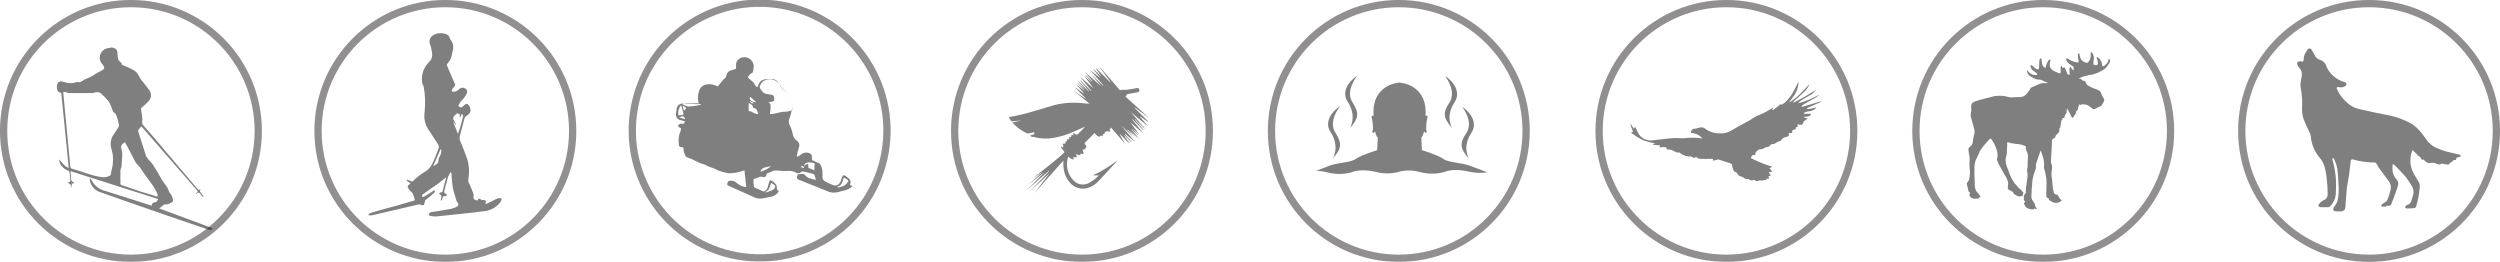
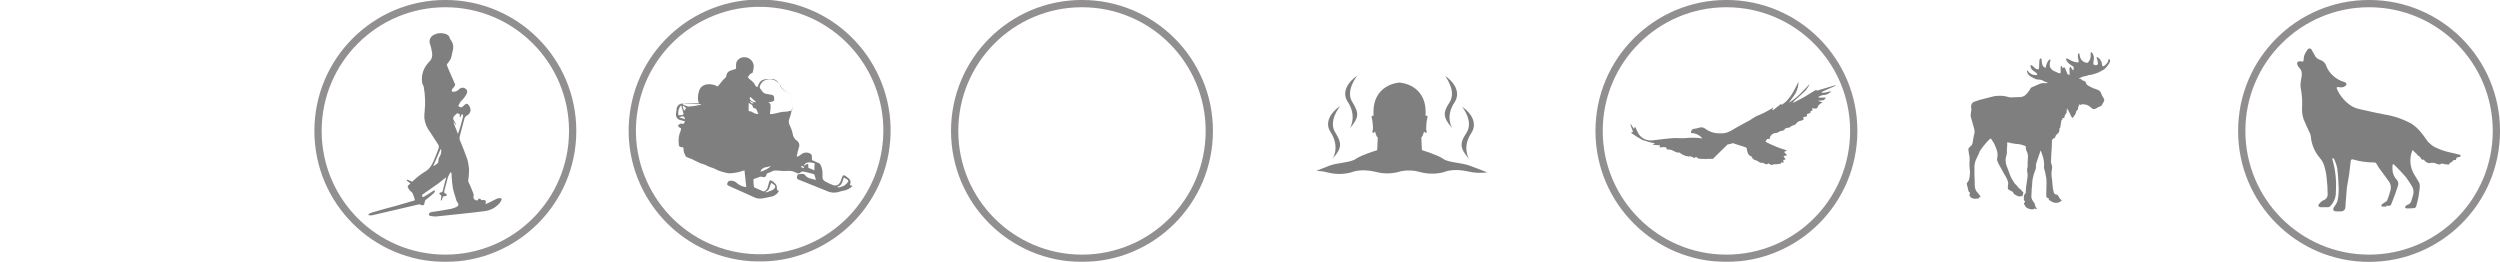
<svg xmlns="http://www.w3.org/2000/svg" enable-background="new 0 0 832.5 87.2" viewBox="0 0 832.5 87.2">
  <clipPath id="a">
-     <circle cx="43.6" cy="43.6" r="42.4" />
-   </clipPath>
+     </clipPath>
  <path d="m686.6 66.7c-.3.3-.6.5-1 .7-.9.3-1.8.2-2.6-.4-.1-.1-.2-.1-.3-.2-.3 0-.5-.3-.5-.6 0-.1 0-.2 0-.2-.1-.1-.2-.1-.3-.2 0 0-.1.1-.1.1l-.1.1s-.1-.1-.1-.1c-.1-.3-.2-.6-.2-.9 0-1.5.1-2.9.1-4.4 0-.8-.1-1.6-.3-2.4-.1-.6-.2-1.2-.4-1.7s-.2-1.1-.1-1.7c0-.7-.1-1.5-.3-2.2-.2-.8-.5-1.6-.8-2.4v-.1l-.1.1c-.4 1.3-.9 2.5-1.3 3.8-.2.5-.3 1-.2 1.5 0 .5-.1.9-.3 1.3-.3.7-.5 1.4-.7 2.2s-.3 1.6-.3 2.5c-.1 1-.2 2-.2 3-.1.7-.1 1.4.2 2 .2.3.3.5.5.8.1.1.2.3.3.4.1.3.2.7.3 1 0 .2.1.3.2.4s.2.2.2.3c.1.2 0 .3-.2.2-.1 0-.3-.1-.4-.1s-.1-.1-.2-.1c0 .2-.1.3-.3.3-1 .1-2-.2-2.6-.9-.1-.1-.1-.2-.1-.2 0-.2-.1-.4-.3-.4-.1-.1-.1-.1-.1-.2 0-.3.1-.6.3-.8 0-.1.1-.2.1-.3-.2.1-.3 0-.4-.2-.1-.5-.1-1.1 0-1.6.1-.2.2-.4.3-.5.2-.2.4-.5.3-.8 0-1 .1-1.9.3-2.9.1-.8.2-1.5.3-2.3 0-.4 0-.8-.1-1.2 0-.3-.1-.6-.1-.9 0-.2.1-.3.1-.5.1-.2.1-.4.1-.6 0-1 0-1.9.1-2.9.1-.7-.1-1.5-.4-2.1-.2-.4-.3-.8-.3-1.2 0-.1 0-.1 0-.2 0-.3-.1-.4-.5-.5-.3-.1-.6-.2-.9-.3-.7-.2-1.5-.3-2.2-.3-.1 0-.2 0-.3-.1l-.9-.1-.3-.1-.9-.2c-.1 0-.2 0-.2.1v.9c0 .5-.1 1-.1 1.5v1.1c0 .2 0 .3-.1.5-.1.4-.2.9-.3 1.3s0 .6 0 .9c0 .5.1 1 .3 1.5.4 1.1.8 2.1 1.2 3.2s1 1.8 1.5 2.7c.1.1.3.3.4.4s.3.3.4.4c.3.5.7.9 1.2 1.2.2.2.4.5.6.7l.3.3-.3 1.2-1 .1c-.1 0-.2 0-.3 0-.5-.2-1-.4-1.5-.8-.1-.1-.2-.3-.3-.4 0-.2-.1-.4-.3-.4-.1-.1-.3-.1-.4-.2s-.3-.2-.4-.2c-.1-.1-.2-.1-.3-.2-.3-.1-.4-.4-.4-.7s.1-.7.1-1c.1-.5 0-1-.2-1.5-.3-.7-.6-1.3-1-1.9-.7-1.2-1.3-2.4-2-3.6-.1-.2-.2-.4-.3-.7-.2-.4-.2-.9-.1-1.3.2-.9.1-1.7-.2-2.6-.2-.7-.5-1.3-.8-2-.2-.3-.4-.7-.6-1-.1-.2-.3-.4-.4-.6s-.2-.2-.3-.1-.2.1-.3.2c-1.1 1.1-2.1 2.3-3 3.6-.2.3-.4.7-.5 1.1-.3.5-.5 1.1-.8 1.7-.5.9-.7 1.9-.7 2.8v2.8c0 .8.1 1.5.1 2.3v.9c0 .6.1 1.2.4 1.8.1.3.3.5.5.7.2.3.5.6.8 1 .1.2.2.3.3.5l-.6.1v.2c0 .1 0 .2-.2.2-.4 0-.9.1-1.3.1-.2 0-.4-.1-.5-.2-.1 0-.1 0-.2 0-.3 0-.5-.2-.6-.4-.1-.1-.2-.3-.3-.4-.1-.2-.1-.4 0-.6.2-.3.2-.4-.1-.6-.2-.1-.3-.3-.3-.5-.2-.7-.3-1.3-.5-2-.1-.3-.1-.5.1-.7.4-.4.6-.9.7-1.4.2-1.1.3-2.2.1-3.3-.1-.9-.1-1.9 0-2.8 0-.6 0-1.3-.2-1.9l-.2-1.4c-.1-.4.1-.8.4-1 0-.1.1-.1.2-.2.5-.3.7-.8.8-1.3.1-.6.2-1.2.3-1.9.1-.4.2-.9.3-1.3.1-.6 0-1.2-.2-1.8-.3-1.1-.6-2.1-.9-3.2-.2-.5-.2-1.1-.1-1.7.2-.7.2-1.3.1-2s.3-1.5 1-1.7c.6-.2 1.1-.4 1.7-.6 1.6-.4 3.2-.8 4.7-1.2.8-.2 1.7-.2 2.5-.2.7 0 1.4.1 2.1.3.6.2 1.3.3 2 .2.9 0 1.8-.1 2.7-.1.5-.1 1-.3 1.3-.6.7-.6 1.3-1.4 1.8-2.3.1-.1.2-.2.3-.3.9-.4 1.9-.8 2.8-1.2.5-.2 1.1-.3 1.7-.2.3.1.6 0 .9-.2l-.6-.2c-.2 0-.4-.1-.6-.2-.5-.4-1.2-.6-1.9-.6-.4 0-.9-.1-1.2-.3-.4-.2-.8-.4-1.2-.6-.7-.3-1.2-1-1.4-1.7 0-.1 0-.1 0-.2s.1-.2.1-.2.2 0 .2.1c.2.4.5.7.9.9.5.4 1.1.5 1.8.5.2 0 .4 0 .4-.2s-.1-.3-.2-.4c-.2-.2-.4-.3-.6-.5-.4-.2-.8-.5-1.1-.9-.2-.4-.4-.8-.3-1.2 0-.2.2-.2.3-.1s.2.2.3.2l1 .9c.2.2.5.3.8.3s.4-.1.4-.4l.1-2.4c0-.3.1-.6.3-.8.2-.1.3-.1.4.1 0 .2.1.4.1.6 0 .5.1 1.1.3 1.6.2.4.6.7 1 .8.1-.3.1-.6.2-.9.2-.6.4-1.1.8-1.6.1-.1.2-.2.3-.3.1 0 .2 0 .3.1v.2c-.2.6-.3 1.2-.2 1.8 0 .2 0 .3.1.5.3.6.8 1.1 1.4 1.3.4.2.9.4 1.3.6.2.1.4.1.5.1.2 0 .3-.2.3-.4 0-.5 0-1 0-1.6v-.1c0-.2.1-.3.3-.3.2 0 .2.2.2.3s.1.3.2.4c.1-.1.2-.2.3-.2.2-.1.3-.1.4.1.2.5.4.9.6 1.4.1.2.2.5.3.7.2.2.4.2.7.2v-.1c0-.6-.1-1.2-.1-1.8 0-.2.1-.4.2-.6s.2-.2.3 0c.2.4.5.8.8 1.1.1-.3.2-.7.1-1.1 0-.1-.1-.3-.2-.3-.7-.4-1.4-.9-1.9-1.5-.2-.2-.3-.5-.4-.8 0-.1 0-.2.1-.3h.3c.5.2.9.5 1.3.7.6.3 1.3.5 2 .6.3.1.5-.1.5-.4s-.1-.6-.2-1c-.1-.5-.1-.9 0-1.4 0-.1.1-.3.3-.2s.2.2.2.3c0 .6.2 1.2.6 1.8.4.5 1 .9 1.7 1 .2.1.5 0 .6-.2.5-.6.8-1.3.8-2 0-.3 0-.6 0-.9 0-.2 0-.4.2-.4s.2.1.3.2c.5.7.7 1.6.5 2.5-.1.4-.1.7-.1 1.1 0 .3.1.4.5.5h.5c.4-.1.6-.3.5-.8-.1-.6-.2-1.1-.4-1.6 0-.1 0-.2 0-.3.1 0 .2 0 .3.1.9.5 1.4 1.4 1.5 2.4v.3s.2.3.4.3c.4-.2.7-.4 1-.8.4-.4.7-.9.7-1.4 0-.1.1-.2.1-.3.4.2.6.6.4 1-.1.3-.3.6-.5.9-.4.6-.8 1.1-1.4 1.6-.3.2-.7.4-1.1.6s-.8.5-1.2.6-.6.2-.9.3c-.6.2-1.3.4-1.9.4-.2.1-.4.1-.6.2s-.5.1-.7.2c-.4 0-.8.1-1.1.3-.3.1-.6.3-1 .4.1.1.2.1.3.1s.3 0 .4.1c.3.3.7.6 1.2.7.2.1.4.2.5.5 0 .2.1.3.2.5s.2.3.4.4c.1 0 .2.2.3.2.5.3 1.1.6 1.6.8.7.2 1.3.4 2 .8.2.2.4.4.5.7.2.6.5 1.2.9 1.8.1.2.2.4.2.6s0 .4-.1.5c-.2.3-.4.6-.5.9-.2.4-.5.7-.9.8-.3.1-.7.3-1 .5-.2.1-.4.2-.6.3-.4.1-.8 0-1.1-.3-.5-.5-1.1-.9-1.7-1.1-.4-.1-.8-.1-1.2-.2-.2 0-.3.1-.5.1-.1.1-.2.1-.3.2l-.2-.3c-.1.1-.1.1-.2.2-.2.3-.4.7-.4 1.1 0 .3-.1.6-.4.8-.1.1-.2.2-.2.3-.1.4-.2.8-.4 1.1 0 .1-.1.2-.1.2s-.1 0-.2.1l-.4.8c-.2 0-.2-.4-.4-.2-.3-.5-.5-1-.7-1.5 0-.1-.1-.1-.1-.1-.1-.1-.1-.1-.1-.2-.1-.2-.2-.4-.2-.6-.3.1-.3.1-.3-.2s-.1-.3-.1-.4h-.1l-.1.8v.6s-.2.3-.3.5c-.2.1-.3.3-.3.6-.2.2-.2.5-.1.7-.2 0-.3 0-.5 0s-.2 0-.2.2v.2c-.1.1-.1.2-.2.3h-.1l-.4 2.2v.2c0 .1 0 .2-.1.2s-.2.1-.2.2 0 .3 0 .5c0 .5-.2.9-.6 1.2-.3.2-.5.5-.7.8 0 .1-.1.3-.1.4s0 .1-.1.2c-.1 0-.2.1-.2.1-.5.1-.9.6-.8 1.1 0 1.4-.1 2.8-.2 4.1 0 .8-.1 1.7-.1 2.5 0 .4 0 .8.2 1.1.2.5.2 1 .1 1.6-.2 1-.2 2.1 0 3.1.1.8.2 1.6.2 2.3.1.8.2 1.5.4 2.2.1.4.4.8.9.8.3 0 .5.2.6.4.4.9.8 1.3 1.2 1.5z" opacity=".5" />
-   <path d="m570.4 52.9h-2c-.1 0-.2.1-.3.1-1-.3-2.3.3-3.2-.7 0-.1-.4.1-.6.2v.2l-.7-.4c-.1-.1-.3-.1-.5-.2-1.3.1-2.6-.3-3.7-1.2-.1-.1-.2-.2-.2-.1-1.3.2-2.2-1.1-3.5-1-.4 0-.8 0-.8-.6 0-.1-.4-.2-.6-.2-.5 0-1.1 0-1.7.1l.2-.7-2.5-.2.8-.5c-1.4-.2-2.8-.6-4.2-1.1-1.3-.7-2.6-1.5-3.8-2.4l.7-.3-.9-2.4.2-.1 1 1.5.3-.6c.1 0 .2 0 .2.1.2.5.5 1 .7 1.5.9 2.1 3.1 3.2 5.3 2.8 2.2-.2 4.4-.6 6.6-.7 1.3-.1 2.6.1 3.9 0 1.9-.2 3.9-.2 5.8.1-.9-1.1-2.3-1.8-3.8-1.8-.1-.6.3-1.3.9-1.4h.2c.6-.1 1.1-.2 1.7-.4.7-.2 1.4-.1 2 .4 1.5 1.1 3.3 1.6 5.1 1.5 1.2.1 2.4-.3 3.5-.9 1.9-1.2 3.9-2.2 5.9-3.3l.5-.3c1-.7 2-1.3 3.1-1.7 1.3-.5 2.5-1.2 3.7-1.9l.8-.5-.3.7.2.2 2.8-2.2v.5c3-1.9 4.2-4.9 5.7-7.8 0 1.4-.4 2.7-1 3.9-.7 1.1-1.5 2.1-2.2 3.1 2.6-1.5 4.6-3.8 6.7-6l.1.1c-.4.7-.8 1.3-1.3 1.9-1.1 1.1-2.3 2.1-3.5 3.2l-.6.6.1.2c1.3-.7 2.6-1.3 3.8-2s2.5-1.6 3.8-2.3c-.4.5-.9.9-1.4 1.4-1.1.7-2.3 1.3-3.4 2-.5.3-.9.7-1.3 1.1 2.5-.6 4.9-1.6 7.1-2.9-.3.3-.6.6-1 .9-1.2.7-2.4 1.3-3.6 2-.5.3-.9.6-1.3.9l.2.3 6.4-1.9c-.2.2-.4.4-.7.5-1.1.5-2.3 1-3.4 1.5-.3.1-.6.3-.8.5 1.1.3 2.1-.3 3.3-.4-.5.6-1.2 1-2 1.2-.7 0-1.5.2-2.2.6v.3h2.4c-.5 1.3-1.7.8-2.6 1.1l1.5.5c-.4.2-.7.4-.9.6s-.5.3-.5.5c-.3.9-.6 1.1-1.5.9l-.6-.1c.3.8.3.8-.5 1 .1.6.1.6-1.2 1 .3 1.1-.6.8-1.2 1 .2 1 .1.9-.8 1.2-.7.1-1.3.5-1.7 1.1 0 .1-.1.2-.2.2-.6.2-1.2.4-1.7.8-.5.5-1.5 0-1.9.9-.1.2-.7.4-1 .4-.7 0-1.2.8-2 .7-.4-.1-.9.3-1.3.6-.2.2-.3.5-.5.7.2.5 0 .7-1 .7l-.5.9c2.3 1.2 4.7 2.2 7.2 2.9l-1 .5 1 1.1-1.2.3.7 1.1-.8.2.2.8h-.9v.4c-.5 0-.9.1-1.3.2-.4 0-.8 0-1.2 0-.6.5-1.1.1-1.7-.3-.5.5-1 .3-1.5 0-.1-.1-.3-.2-.4-.2-.7.2-1.2-.2-1.6-.5-.2-.1-.4-.2-.6-.3-.6-.1-1.1-.4-1.4-1 0-.1-.1-.3-.2-.3-1.2-.4-1.3-1.4-1.5-2.4 0-.4-.2-.6-.6-.7s-1-.4-1.5-.5c-.9-.3-1.9-.6-2.8-.9v.2l-1.5.3z" opacity=".5" />
+   <path d="m570.4 52.9h-2c-.1 0-.2.1-.3.1-1-.3-2.3.3-3.2-.7 0-.1-.4.1-.6.2v.2l-.7-.4c-.1-.1-.3-.1-.5-.2-1.3.1-2.6-.3-3.7-1.2-.1-.1-.2-.2-.2-.1-1.3.2-2.2-1.1-3.5-1-.4 0-.8 0-.8-.6 0-.1-.4-.2-.6-.2-.5 0-1.1 0-1.7.1l.2-.7-2.5-.2.8-.5c-1.4-.2-2.8-.6-4.2-1.1-1.3-.7-2.6-1.5-3.8-2.4l.7-.3-.9-2.4.2-.1 1 1.5.3-.6c.1 0 .2 0 .2.1.2.5.5 1 .7 1.5.9 2.1 3.1 3.2 5.3 2.8 2.2-.2 4.4-.6 6.6-.7 1.3-.1 2.6.1 3.9 0 1.9-.2 3.9-.2 5.8.1-.9-1.1-2.3-1.8-3.8-1.8-.1-.6.3-1.3.9-1.4h.2c.6-.1 1.1-.2 1.7-.4.7-.2 1.4-.1 2 .4 1.5 1.1 3.3 1.6 5.1 1.5 1.2.1 2.4-.3 3.5-.9 1.9-1.2 3.9-2.2 5.9-3.3l.5-.3c1-.7 2-1.3 3.1-1.7 1.3-.5 2.5-1.2 3.7-1.9l.8-.5-.3.7.2.2 2.8-2.2v.5c3-1.9 4.2-4.9 5.7-7.8 0 1.4-.4 2.7-1 3.9-.7 1.1-1.5 2.1-2.2 3.1 2.6-1.5 4.6-3.8 6.7-6l.1.1c-.4.7-.8 1.3-1.3 1.9-1.1 1.1-2.3 2.1-3.5 3.2l-.6.6.1.2c1.3-.7 2.6-1.3 3.8-2s2.5-1.6 3.8-2.3l.2.3 6.4-1.9c-.2.2-.4.4-.7.5-1.1.5-2.3 1-3.4 1.5-.3.1-.6.3-.8.5 1.1.3 2.1-.3 3.3-.4-.5.6-1.2 1-2 1.2-.7 0-1.5.2-2.2.6v.3h2.4c-.5 1.3-1.7.8-2.6 1.1l1.5.5c-.4.2-.7.4-.9.6s-.5.3-.5.5c-.3.9-.6 1.1-1.5.9l-.6-.1c.3.8.3.8-.5 1 .1.6.1.6-1.2 1 .3 1.1-.6.8-1.2 1 .2 1 .1.9-.8 1.2-.7.1-1.3.5-1.7 1.1 0 .1-.1.2-.2.2-.6.2-1.2.4-1.7.8-.5.5-1.5 0-1.9.9-.1.2-.7.4-1 .4-.7 0-1.2.8-2 .7-.4-.1-.9.3-1.3.6-.2.2-.3.5-.5.7.2.5 0 .7-1 .7l-.5.9c2.3 1.2 4.7 2.2 7.2 2.9l-1 .5 1 1.1-1.2.3.7 1.1-.8.2.2.8h-.9v.4c-.5 0-.9.1-1.3.2-.4 0-.8 0-1.2 0-.6.5-1.1.1-1.7-.3-.5.5-1 .3-1.5 0-.1-.1-.3-.2-.4-.2-.7.2-1.2-.2-1.6-.5-.2-.1-.4-.2-.6-.3-.6-.1-1.1-.4-1.4-1 0-.1-.1-.3-.2-.3-1.2-.4-1.3-1.4-1.5-2.4 0-.4-.2-.6-.6-.7s-1-.4-1.5-.5c-.9-.3-1.9-.6-2.8-.9v.2l-1.5.3z" opacity=".5" />
  <path d="m148.7 21.2c.1.5.3 1 .5 1.5.8 1.8 1.6 3.7 2.4 5.5 0 .1-.2.4-.3.6-.2.5-1.1.8-.8 1.7.8.2 1.7-.1 2.3-.7.6-.7 1.6-.8 2.3-.2.2.1.3.3.4.5.1.3.1.6 0 .9-.5 1.1-1.2 2-2.1 2.8-.3.5-.6 1-.8 1.5.8.6 1.1.6 1.7 0s1.1-1 1.6-.5.8 1.3.8 2c-.1.7-.5 1.3-1.1 1.6-.5.3-.9.7-1 1.3-.5 1.9-1 3.8-1.5 5.7-.1.5-.1 1 .1 1.4.8 2 1.6 3.9 2.3 5.9.4 1.2.6 2.5.7 3.8 0 1.2-.1 2.5-.3 3.7 0 .2.1.4.2.6.5 1.1 1 2.2 1.4 3.3.2.4.3.8.2 1.2-.2 1 .4 1.3 1.2 1.5.4-.6.8-1 1.4-.2.1.1.3 0 .4 0 1.1 0 1.2.1 1 1.4l2.1-1c.7-.4 1.4-.7 2.1-1 .4 0 .8 0 1.2.1-.1.4-.2.8-.4 1.1-1.2 1.7-3.1 2.8-5.2 3.1-5.4.7-10.9 1.2-16.4 1.8-.6 0-1.3-.1-1.9-.2-.2-.1-.4-.3-.4-.6 0-.1.2-.4.4-.5.4-.2.8-.3 1.3-.3 2-.3 3.9-.6 5.9-1 .8-.2 1.5-.5 2.1-.9.1-.1.2-.5.1-.7-.1-.4-.5-.7-.6-1.1-.4-1.4-.9-2.8-1.2-4.2-.2-1.2-.3-2.5-.4-3.8 0-.4 0-.8-.1-1.3l-.3-.1c-.3.5-.6 1-.8 1.5-.4 1.5-.8 3-1.2 4.5-.1.5-.2.9.4 1.1s.4.8 0 .8c-1.1-.1-1 .7-1.3 1.3 0 .1-.1.1-.3.3 0-.4 0-.7.1-1 .1-.4.2-.9-.4-1.1-.1-.1-.2-.2-.2-.4.1-.2.3-.4.4-.3.6 0 .7-.3.8-.8.3-1.4.7-2.7 1.1-4.3-1 .8-1.7 1.4-2.5 2-1.8 1.3-3.6 2.5-5.3 3.7-.2.1-.2.5-.3.8.2 0 .5.1.7 0 .9-.5 1.8-1.1 2.7-1.7.2-.2.5-.3.8-.4l.2.2c-.1.3-.3.5-.5.8-.9.8-1.8 1.5-2.7 2.2-.2.2-.2.5-.3.8s-.1.7-.2.8c-.3.2-.6.2-.9.1-.5-.4-.9-.2-1.4-.1-5 1.2-10 2.3-15 3.5-.4 0-.7 0-1.1 0l-.1-.3c.3-.3.7-.5 1.1-.6 2.6-.8 5.2-1.5 7.9-2.2 2.2-.6 4.4-1.3 6.5-1.9-.2-.8-.5-1.6-.8-2.3-.2-.5-.8-.7-1.1-1.2-.8-1.2-.7-1.2.4-2.1l-1.3-1 .2-.3 1.7.7c1.2-1.2 2.6-2.3 4-3.2 2.1-1.1 2.8-3 3.6-4.9.4-.9.7-1.9 1.1-2.8.2-.5.2-1-.1-1.5-.9-1.3-1.7-2.7-2.6-4-1.1-1.4-1.8-3-2-4.8 0-.7 0-1.4.1-2.1.3-2.8.2-5.5-.3-8.3-.1-.5-.5-.9-.5-1.3-.4-2.3.3-4.7 1.8-6.4.1-.2.3-.4.4-.5 1.5-1.3 1.2-2.9.8-4.6-.1-.4-.2-.9-.4-1.4-.5-1.3.2-2.7 1.5-3.2 1-.5 2.2-.6 3.3-.3.9.2 1.6.6 1.8 1.6.1.2.2.4.3.5.8 1 1 2.3.7 3.5-.4 1.2-.3 2.5-1.2 3.6-.3.3-.5.7-.8 1.1zm3.5 16.5c-.1.1-.2.2-.4.4-1.1.9-1.1 1.4-.4 2.5.2.3.3.6.5.8l-.2.1-.6-.8-.1.1 1.5 3.8c.7-1.9 1.2-3.8 1.7-5.8.1-.2-.1-.5-.2-.8h-.2l-.5 1h-.2v-1zm-5.3 12h-.2l-2.4 5.5.2.1c.5-.6 1.6-.7 1.5-1.9 0-.5.2-1 .5-1.4.4-.7.5-1.5.4-2.3z" opacity=".5" />
  <path d="m265.8 52.1c.4-.3.9-.6 1.3-.9.8-.6 2.6-.5 3.1.3.3.4.1 1.1.2 1.8l2.2 1c.1.1.3.1.4.2.6.9.9 2 .9 3.2v.3c-.1 1.8.1 2.1 1.8 2.9l1.6.7c.9.4 1.9.1 2.4-.8 0 0 0-.1.1-.1.2-.5.4-1.1.6-1.7.3-.7.6-.8 1.2-.4.2.1.3.3.5.4.9.6 1.5 1.3.9 2.6l.9.3c-.8.9-1.9 1.4-3 1.6-.3 0-.6.1-.9.2-1.3.5-2.7.6-3.9.2-3.4-1.3-6.8-2.8-10.2-4.1-.4-.1-.6-.5-.5-.9 0 0 0 0 0-.1.1-.4.2-.8.7-.8.4-.1.8-.1 1.2-.1.3 0 .5.1.7.3.9 1.3 2.3 1.3 3.7 1.7-.2-.7-.3-1.2-.5-1.7-.1-.2-.3-.3-.5-.3-1.1-.3-2.2-.6-3.3-.8-.3 0-.6.1-.8.3-.3.4-.9.4-1.3.2-.9-.5-1.9-.8-2.9-.7-1.2.1-2.4 0-3.6-.1-.6-.1-1.2 0-1.8.3-.4.2-.8.4-1.2.5-.3.1-.6.2-.6.7-.1.5-.5.7-1 .7h-.1c-.5-.3-1.1-.2-1.6.1-.1 0-.2.1-.3.1-.5.2-1.3.3-1.3.6 0 .8 0 1.7.2 2.5 0 0 0 .1.1.1 1 .4 1.9.9 2.9 1.3.5.2 1.3-.6 1.5-1.2s.3-1.2.5-1.9c.2-.6.5-.7.9-.4.5.3 1 .7 1.4 1.2.2.3.3.7.3 1.1 0 .5 0 1 .7 1-.4.9-1.2 1.6-2.2 1.9l-2.9.6c-1 .2-2 .2-2.9-.2-2.9-1.3-5.8-2.6-8.7-3.9-.4-.2-.7-.4-.5-.9s.4-.8.9-.8c.8-.1 1.6.1 2.2.7.9.8 2 1.3 3.2 1.4l-.6-5.6c-.4.1-.8.3-1.2.4-1.3.4-2.7.6-4.1.6-.7-.1-1.4-.3-2.1-.5-.8-.2-1.6-.5-2.3-.9-.8-.5-1.7-.5-2.5-1-.8-.4-1.5-.7-2.4-.9-1-.5-2.1-1-3.1-1.5-.6-.2-1.2-.4-1.7-.7-.2-.1-.3-.5-.4-.7-.2-.3-.3-.7-.4-1-.1-.4-.1-.9-.1-1.3 0 0-.1-.1-.1-.1-1.4-.2-1.5-.2-1.5-1.8-.1-1.2.1-2.5.6-3.6.1-.3.2-.7.2-1-.2 0-.3-.1-.5-.2-.2-.2-.4-.4-.6-.7.3-.2.5-.4.8-.6.1-.1.4 0 .5 0 .7.1.7.1 1.1-.8-.5-.1-1-.3-1.4-.4-1-.1-1.7-1-1.6-1.9 0-.1 0-.2 0-.3.1-.5.1-.9.2-1.4 0-.9.7-1.7 1.6-1.9 1.3-.1 2.6-.1 3.9-.1h1.9c-.4-1.2-.4-2.5 0-3.8.2-1.3 1.4-2.4 2.7-2.5 1.3-.2 2.5.1 3.6.7.4-.5.9-1.1 1.3-1.6.3-.4.6-.7.9-1 .4-.3.7-.7.7-1.2.1-.7.7-1.3 1.4-1.5l1.8-.6c0-.5 0-.9 0-1.4 0-1.2 1-2.2 2.2-2.4 1.6-.3 3.2.7 3.6 2.3 0 .1.1.3.1.5 0 .7-.1 1.3-.3 2 0 .2-.2.5-.4.5-.8.2-.9 1-1.3 1.3.7 1 2 1.4 2.4 2.6.1.3.5.5.7.7.1-.1.2-.1.2-.1.6-1.9 1.4-2.5 3.4-2.6h1.3c1.1 0 2 .7 2.5 1.7.6 1.5 1.8 2.6 3.3 3 .4.2.6.5.7.9.2 1.2.3 2.4.3 3.7-.1 1-.3 1.9-.6 2.9-.1.3-.2.6-.3.9-.4.8-.3 1.8.2 2.6.5 1 .8 2.1 1 3.2.1.3.3.6.5.9s.4.5.7.7c.8.5 1.1 1.6.7 2.4-.3.9-.5 1.9-.7 2.9zm-9.4-14.1c.7 0 1.5-.1 2.1-.3 1-.3 2-.5 3-.5.4 0 .9-.1 1.3-.2 1-.2 1.1-.3 1-1.3 0-1.3-.1-2.6-.3-3.9-.1-.4-.4-.6-.7-.8-1.3-.4-2.4-1.4-3-2.6-1.1-1.9-3.5-2.6-5.4-1.5-.1 0-.1.1-.2.1-.7.5-1.5 1.9-1.1 2.4.6.8 1 1.8 2.3 1.9.6.1 1.1.2 1.7.3.7.2.7.8.7 1.3s0 .8-.6.9-.9.2-1.4.3c1 .3.8 1.1.8 1.8zm-3.8-.1c-.6-.7-.4-1.9-1.6-1.9-.1 0-.3-.3-.3-.4-.1-.8-.7-.9-1.4-1.3v2.7c1.2-.1 1.9 1.2 3.3.9zm18.6 18.8c0-.6 0-1 0-1.3s.1-.7.1-1c-2.1-.6-3-.4-3.7.8l1.5-.7.1 1.4zm7.7 5.4.1.3c.3 0 .6 0 .8-.1.5-.1 1-.3 1.5-.6.5-.4.9-.8 1.2-1.3 0-.1-.1-.4-.2-.5-.4-.3-.9-.5-1.3-.8-.5 1.2-.5 2.7-2.1 3zm-53-23.7c.4 0 .8-.1 1.3-.1.2 0 .5-.3.4-.4-.2-1-.5-1.9-.8-2.9-.8 1-1.1 2.2-.9 3.4zm29 25.5.2.2c.7-.2 1.4-.5 2.1-.8.4-.2.7-.5.9-.9.1-.3 0-.5-.1-.7-.4-.3-.8-.6-1.2-.8-.5 1.1-.4 2.4-1.9 3zm-21.5-29v-.2l-6-.2-.1.2c.6.4 1.2.6 1.9.8 1.2-.1 2.3-.2 3.5-.5.4 0 .6 0 .7-.1zm19.8 22.3c1.3-.3 3.3-1.4 3.4-1.9-1.2.5-2.8.1-3.4 1.9zm-1.4-23.2-1.9-1.7c-.5.5-.1.9.2 1.2.5.4 1.1.6 1.7.5zm-23.6 5.7c-.5-1.2-.8-1.2-2-.6zm-.4-2.8.7-.9-1-.8-.2.2zm21.9-3.3c.3.8.8 1 1.3.7zm17.6 21.6-.7.4 1.1.4.1-.1z" opacity=".5" />
-   <path d="m361.3 24 5.5 4.8-3.7-4.3 4.2 4 .1-.1-4.5-5.2 3.3 2.7h.1l-2.2-2.8.1-.1 2.3 2.3.1-.1-1.7-2.4.1-.1 4.7 4.7.1-.1-3.9-5.3 1.8 2 3.4 3.9 1.7 2c.1.1.3.2.4.1.3-.1.6-.1.9-.1h1.1c1-.1 2-.3 3-.5.2 0 .3-.1.5-.1.3 0 .7.2.7.6.1.3-.1.7-.5.8s-.7.2-1.1.2c-.7.1-1.4.3-2.1.4-.3 0-.5.1-.6.5-.1.2-.2.3-.3.4l8 7.2-4.9-3.6-.1.1 4.6 4.6-.1.1-2.6-1.8-.1.1 2.6 3v.1l-5.6-4.6 4.6 5.3-.1.1-3.2-3.2-.1.1 3 3.5-.1.1-3.6-3.6-.1.1 3.7 4.6-4.1-3.5h-.1l2.9 3.9-2.4-2.2 1.9 2.3-.1.1-2-2-.1.1 2.7 3.2-3.1-2.7 1.9 2.2-2.7-2.7-.1.1 2.1 2.5-4.2-4 4.5 5.3v.1l-3.2-2.6-.1.1 2.3 2.6-.1.1-2.3-2.3-.1.1 1.7 2.4-.1.1-2.9-2.9-.1.1 1.6 2.8h-.1l-4.5-5.2v.5h-.5l.4.8-.1.1-1.3-.1-.6.5v.4h-.5l.1.5-1.2.2.1.3c-.8-.1-1.3-.7-1.8-1.3l-.3.3-2.7 2.7c-.4.4-.4.6 0 1 0 0 .1 0 .1.1s.2.3.2.5-.2.2-.4.4l.1.4-.7-.1v.5l-.3-.1v.1c.1.2.2.5.3.7s0 .5-.4.5c-.2 0-.4-.1-.6-.2 0 .2 0 .5-.1.5-.2.1-.4.1-.6 0-.3-.1-.6-.2-.9-.4l.3.6c.2.4 0 .6-.4.6-.2 0-.5-.1-.7-.1 0 .1.1.3.1.4s0 .3 0 .4c-.8 0-1.2-.6-1.8-.9-.3.8-.4 1.7-.4 2.5 0 1.9.7 3.8 2 5.2 1.3 1.6 3.6 2 5.4 1 1.2-.7 2.3-1.5 3.2-2.5h-1.8v-.1c2.9-1.3 5.5-3 8-4.9-.3.4-.6.7-.9 1.1-1.7 1.8-3.4 3.7-5.1 5.5-1.1 1.3-2.6 2.3-4.3 2.7-2.1.5-4.4-.4-5.7-2.1-1.6-2-2.1-4-2-7.1-3.2 3.6-6.5 7.2-9.7 10.9l5.1-6.7-6.6 6.1 6.5-6.8-.1-.1-7.3 6.3 5.6-5.6v-.1l-5.1 4 4.4-4v-.1l-3.2 2.2c3.6-3 7.4-5.7 10.8-8.9l-1.2-1.7.1-.1.5.2.2-.5h.1l-.4-.7 1-.1c0-.1 0-.2 0-.2s-.1-.4.2-.5.5-.2.2-.7h.8l.1-.8.5.1c0-.1.1-.2.1-.3.1-.6.2-.6.8-.3l-.2-.9c.4.2.7.5 1.1.6.1.1.2.1.4 0 .9-.8 1.7-1.7 2.5-2.6l-.3.1c-1.4.7-2.8 1.3-4.3 1.9-1.8.8-3.8 1.3-5.7 1.7-2.2.4-4.4.3-6.5-.2l.2-.1c-.3 0-.6 0-.9 0-.3-.1-.6-.2-.9-.4l1.5-.5v-.7c-.6.1-1.1.3-1.7.4-.2.1-.5.1-.7 0-1.8-.8-3.4-2-4.7-3.4 0 0-.1-.1-.1-.2l2.9-.7c-.9.1-1.9.2-2.8.3-.3.1-.7-.1-.8-.4-.2-.3-.4-.6-.5-1 2.9-.5 5.8-1.2 8.7-2.1 2.1-.6 4.2-1.3 6.4-1.9 3.2-.8 6.5-1 9.8-.6.6.1 1.2.1 1.9.1l-5.4-4.4 4 2.7.1-.1-3.3-3.3.1-.1 2.7 1.9v-.1l-2.7-3.1 3 2.4-2.6-2.8h.1l2.8 2.5-2.5-2.9.1-.1 3.3 3.3.1-.1-2.9-3.4.1-.1 3.5 3.5.1-.1-3.7-4.6 4.2 3.6h.1l-3-4 2.5 2.3v-.1l-2-2.3.1-.1 2.1 2.1.1-.1z" opacity=".5" />
  <path d="m489.5 55.2c-2.9-1.1-7.1-1-8.9-2.3s-7.1-2.9-7.1-2.9l-.2-4.2c.5-.4.9-2 .9-2 1.3 1.4.8-.7.7-.8 0-1.2.1-2.5.4-3.7.4-.9-.6-.8-.6-.8.7-10.6-8.7-11-8.7-11s-9.3.4-8.6 11c0 0-.9-.1-.6.8.3 1.2.4 2.4.4 3.7-.1.1-.6 2.2.7.8 0 0 .3 1.6.9 2l-.2 4.2s-5.3 1.6-7.1 2.9-6 1.2-8.9 2.3l-4.3 1.7c1.3 0 2.5.2 3.7.5 2.6.7 5.4.7 8 0 0 0 2.8-1.4 8-.2 2.8.8 5.8.7 8.6-.2 2.1-.4 4.3-.3 6.3.3 2.6.7 5.4.7 8 0 0 0 2.8-1.4 8-.2 2.1.5 4.2.6 6.4.3z" opacity=".5" />
  <path d="m482.7 34.1c-2.2 3.3-2.3 5 .9 8.6 0 0-2.5-3.8.8-8.7 2.1-3.2-.2-6.8-3.2-8.7-.1-.1 4 4.9 1.5 8.8z" opacity=".5" />
  <path d="m488.3 44.3c-2.2 3.3-2.3 5 .9 8.6 0 0-2.5-3.8.8-8.7 2.1-3.2-.2-6.8-3.2-8.7 0-.1 4.1 4.9 1.5 8.8z" opacity=".5" />
  <path d="m449.5 42.7c3.2-3.6 3-5.2.9-8.6-2.6-3.9 1.6-8.9 1.6-8.9-3 1.9-5.4 5.5-3.2 8.7 3.2 4.9.7 8.8.7 8.8z" opacity=".5" />
  <path d="m443.8 52.8c3.2-3.6 3-5.2.9-8.6-2.6-3.9 1.6-8.9 1.6-8.9-3 1.9-5.4 5.5-3.2 8.7 3.2 5 .7 8.8.7 8.8z" opacity=".5" />
  <g clip-path="url(#a)" opacity=".5">
    <path d="m37.3 15.8c.2.1.5.1.7.2.7.2 1.1.8 1.1 1.5 0 .8.1 1.5.3 2.3 0 .2.3.4.5.7s.8.4.6 1c.1.1.2.1.4.2 1.2.5 2.4 1 3.5 1.6.9.5 1.6 1.3 2 2.3.4.7.8 1.3 1.3 1.8.7.9 1.4 1.7 2 2.6.9 1.2.7 2.9-.4 3.9-.6.6-1.3 1.3-2 1.8-.3.2-.4.5-.3.9.2 1 .3 2.1.4 3.1v.3c-.3 1.1.3 1.8 1 2.5 2.4 2.7 4.7 5.4 7 8.2l10.2 12 .6.6.7-.3c-.6.6-.2 1 .2 1.5.2.3.5.6.7.9l-.3.2c-.2-.3-.4-.5-.6-.8-.4-.5-.8-1.1-1.5-.2l-.1-.2.6-.7-18.8-21.6c-.3.4-.7.7-1 1.1-.1.1-.1.3-.1.5.7 2.1 1.3 4.2 2 6.2.2.7.4 1.5.7 2.2.5.8 1.1 1.5 1.8 2.2.2.2.4.4.5.7.9 1.3 1.7 2.6 2.4 4 .6 1.1 1.3 2.1 2.1 3.1.4.6.6 1.3.9 1.9 0 .1.1.2.2.3.6.7 1 1.6 1 2.5 0 .2-.1.3-.2.5-.8.3-1.4 1-2.4.7-.1 0-.3.1-.4.2l-1.6 1.2 23.7 8.8c-.2.5-.4.6-.8.5-2.2-.8-4.5-1.6-6.7-2.3-4.6-1.6-9.2-3.1-13.8-4.7-7.4-2.6-14.7-5.1-22-7.7-1.6-.5-2.9-1.8-3.4-3.5-.1-.3-.1-.7-.1-1l.2-.1c.1.1.2.3.3.4.9 1.9 2.6 3.3 4.7 3.8l9.8 3.1 5.6 1.8c.1-.9.6-1.1 1.4-1.2.3 0 .5-.6.8-1l-29.2-9.3c.1 1.2.1 2.2.3 3.2 0 .2.5.3.8.5 0 .4-.2.5-.7.4v1.2l-.2.1c.2-.9-.5-1.1-1.2-1.6 1.1-.1 1-.7.9-1.3s-.1-1.2-.2-1.8c0-.5-.3-.9-.8-1-1.5-.6-2.6-2-2.7-3.6 1.1 1 1.7 2.4 3.2 2.8l-2.5-25c-.6 0-1.1-.3-1.3-.9-.3-.9-.2-1.9.3-2.6.5-.3 1-.4 1.5-.2.9.3 1.8.5 2.7.5.6 0 1.1-.1 1.7-.3.1 0 .3-.2.4-.1 1.3.4 2-.8 3.1-1.1 1.1-.4 2.1-.9 3-1.6.7-.4 1.5-.8 2.2-1.2.3-.2.7-.4.7-.6 0-.5-.2-.9-.5-1.3-1.3-1.2-1.3-3.2-.1-4.5.4-.4.8-.7 1.3-.8.1 0 .1-.1.2-.1zm-16.2 14.7v.7c.8 8.1 1.5 16.1 2.3 24.2 0 .4.3.8.7.8 3.3.9 6.5 2.4 10 2.8.8.1 1.7-.1 2.5-.5.2-.1.3-.3.3-.5.2-1 .4-1.9.6-2.9.1-.9.2-1.9.1-2.8 0-.8-.2-1.6-.4-2.4-.6-1.7-.4-3.7.7-5.2.6-.8 1.1-1.7 1.6-2.5.1-.2.2-.5.1-.7-.2-1.1-.5-2.2-.9-3.2-.1-.2-.2-.4-.4-.6-.4-.2-.7-.5-.8-.9-.3-1-.7-2-1.2-2.9-.8-1-1.7-1.9-2.7-2.8-.4-.3-.8-.4-1.3-.4-.6 0-1.2.3-1.9.3-2.5 0-5.1 0-7.6 0-.2 0-.5-.2-.7-.3s-.6 0-1-.2zm31.3 35c.1-.4.1-.7 0-1.1-.3-.6-.6-1.1-.9-1.6-.2-.3-.4-.7-.6-1-.5-.8-1.1-1.5-1.6-2.2-1-1.3-1.9-2.7-2.8-4-.4-.4-.8-.9-1.2-1.3-.8-1.4-1.5-2.8-2.2-4.2-.5-.9-1-1.8-1.5-2.8-1.2.8-1.5 1.4-1.1 2.6.5 1.7 0 3.4 0 5.1 0 .3 0 .7-.2 1-.4.9-.1 1.8-.2 2.7-.1.7.1 1.4 0 2.1s.2.8.6.9c2.2.7 4.3 1.5 6.5 2.2 1.7.5 3.4 1 5.2 1.6z" />
  </g>
  <g fill="none" opacity=".5" stroke="#231f20" stroke-miterlimit="10" stroke-width="2.42">
-     <circle cx="43.6" cy="43.6" r="42.4" />
    <ellipse cx="253.1" cy="43.6" rx="42.4" ry="42.4" transform="matrix(.173 -.985 .985 .173 166.226 285.231)" />
    <circle cx="148.3" cy="43.6" r="42.4" />
    <circle cx="360.3" cy="43.6" r="42.4" />
-     <circle cx="465.8" cy="43.6" r="42.4" />
    <circle cx="574.9" cy="43.6" r="42.4" />
-     <circle cx="680.4" cy="43.6" r="42.4" />
  </g>
  <path d="m794.7 68.8c-.4 0-.9 0-1.3 0-.1 0-.4-.1-.4-.2 0-.2 0-.3.1-.5.4-.3.9-.6 1.3-.9.2-.1.5-.2.5-.4.5-1.2.9-2.5 1.2-3.7.2-1.1-.1-2.2-.9-3.1-1-1.4-2-2.7-3-4.1-.3-.4-.5-.8-.8-1.3-.1-.3-.4-.5-.7-.5-2.4 0-4.8-.3-7.1-1-.5-.1-.7 0-.8.5-.2 1.4-.3 2.8-.5 4.2-.2 1.6-.6 3.2-.8 4.8s-.2 3.2-.4 4.8c0 .6 0 1.2-.1 1.7 0 .7-.7 1.3-1.4 1.3-.6 0-1.1 0-1.7 0-.9-.1-1.2-.6-.7-1.4.5-.7 1-1.4 1.2-2.2.3-1.3.4-2.6.4-3.8-.1-2.3-.2-4.6-.5-6.9-.2-1.1-.6-2.2-1.1-3.2-.1-.2-.3-.2-.5-.3v.5c.7 2.4 1.1 5 1.2 7.5 0 1.4 0 2.9-.1 4.3-.2 1.5-.9 2.9-2 3.9-.1.1-.3.2-.5.2-.9 0-1.7 0-2.6 0-.3 0-.5-.2-.7-.4-.1-.1.1-.4.2-.6.4-.6 1-1.1 1.7-1.4.8-.3 1.3-1.2 1.2-2.1 0-1.6-.1-3.3-.3-4.9-.1-1.5-.4-2.9-.8-4.3-.3-1-.8-1.9-1.5-2.7-1.7-2-2.8-4.5-3-7.2-.1-.5-.2-1-.5-1.4-.6-1.4-1.3-2.8-1.9-4.3-.5-1.4-.6-2.8-.5-4.3.1-2.1-.1-4.2-.5-6.3-.1-.8 0-1.6.1-2.3.3-1.5.7-3-.6-4.3-.3-.3-.5-.6-.6-1-.2-.4 0-.9.4-1 .1 0 .2-.1.3-.1.3 0 .5 0 .8.1.4 0 .6-.1.6-.5 0-1.1.3-2.1 1-3 .1-.1.2-.2.2-.4.6-.7 1.2-.6 1.6.2.3.6.7 1.2 1 1.8s.9 1.1 1.6 1.3c1 .3 1.8 1 2.1 2 1 2.6 3.3 4.6 6 5.4.1 0 .2.1.3.1.2.2.5.4.5.6-.1.3-.2.5-.5.7-.6.4-1.3.5-2 .3-.3 0-.5 0-.8.1 0 .3.1.5.2.8 1.1 2.3 2.8 4.2 4.9 5.5.9.5 1.8.8 2.8 1 2.6.6 5.2 1.2 7.9 1.7 3.3.5 6.4 1.6 9.3 3.2.8.6 1.6 1.2 2.3 2 1.1 1.2 2.1 2.6 3 3.9.7.7 1.5 1.4 2.3 1.8 1.8.9 3.7 1.5 5.7 1.9.8.2 1.7.4 2.5.6.2 0 .4.2.4.3 0 .2-.1.3-.2.4-.2.1-.5.1-.7.2-.3 0-.6.1-.6.5s-.2.4-.5.4-.7.1-.8.5c0 .1-.1.2-.2.2-.4.1-.7.2-.8.7 0 .1-.2.1-.4.1-.3 0-.6-.1-.9-.1-.5 0-1-.5-1.7 0-.2.2-.9 0-1.3-.2-.7-.3-1.4-.4-2.1-.2-.7.1-1.4-.3-1.8-.8-.2-.2-.3-.5-.7-.3-.1 0-.3-.1-.4-.2-.2-.5-.6-1-1.1-1.2-.2-.1-.3-.4-.5-.6s-.4-.3-.6-.5c-.1-.1-.2-.2-.3-.3l-.3-.4c-.1.1-.3.2-.3.4-.9 2.4-.7 5 .5 7.3.6 1 1.2 2 1.8 3 .2.4.3.9.3 1.3-.2 2.2-.5 4.4-1.2 6.6-.1.4-.3.7-.7.7-.8.1-1.6.1-2.5.1-.2 0-.4-.1-.5-.3 0-.2 0-.4.2-.5.2-.2.3-.3.6-.4.7-.2 1.2-.8 1.3-1.4.2-.7.4-1.3.6-2 .2-1 .1-2-.5-2.9-.6-1-1.3-2-2-3-1.2-1.4-2.6-2.8-3.9-4.1-.1-.1-.2-.1-.3-.1-.1.1-.2.2-.2.3-.1 1.7 0 3.3 1.3 4.7.6.6.8 1.5.5 2.2-.6 1.8-1.2 3.6-1.9 5.3-.5 1.4-.5 1.4-2 1.3z" opacity=".5" />
  <circle cx="788.9" cy="43.6" fill="none" opacity=".5" r="42.4" stroke="#231f20" stroke-miterlimit="10" stroke-width="2.42" />
</svg>